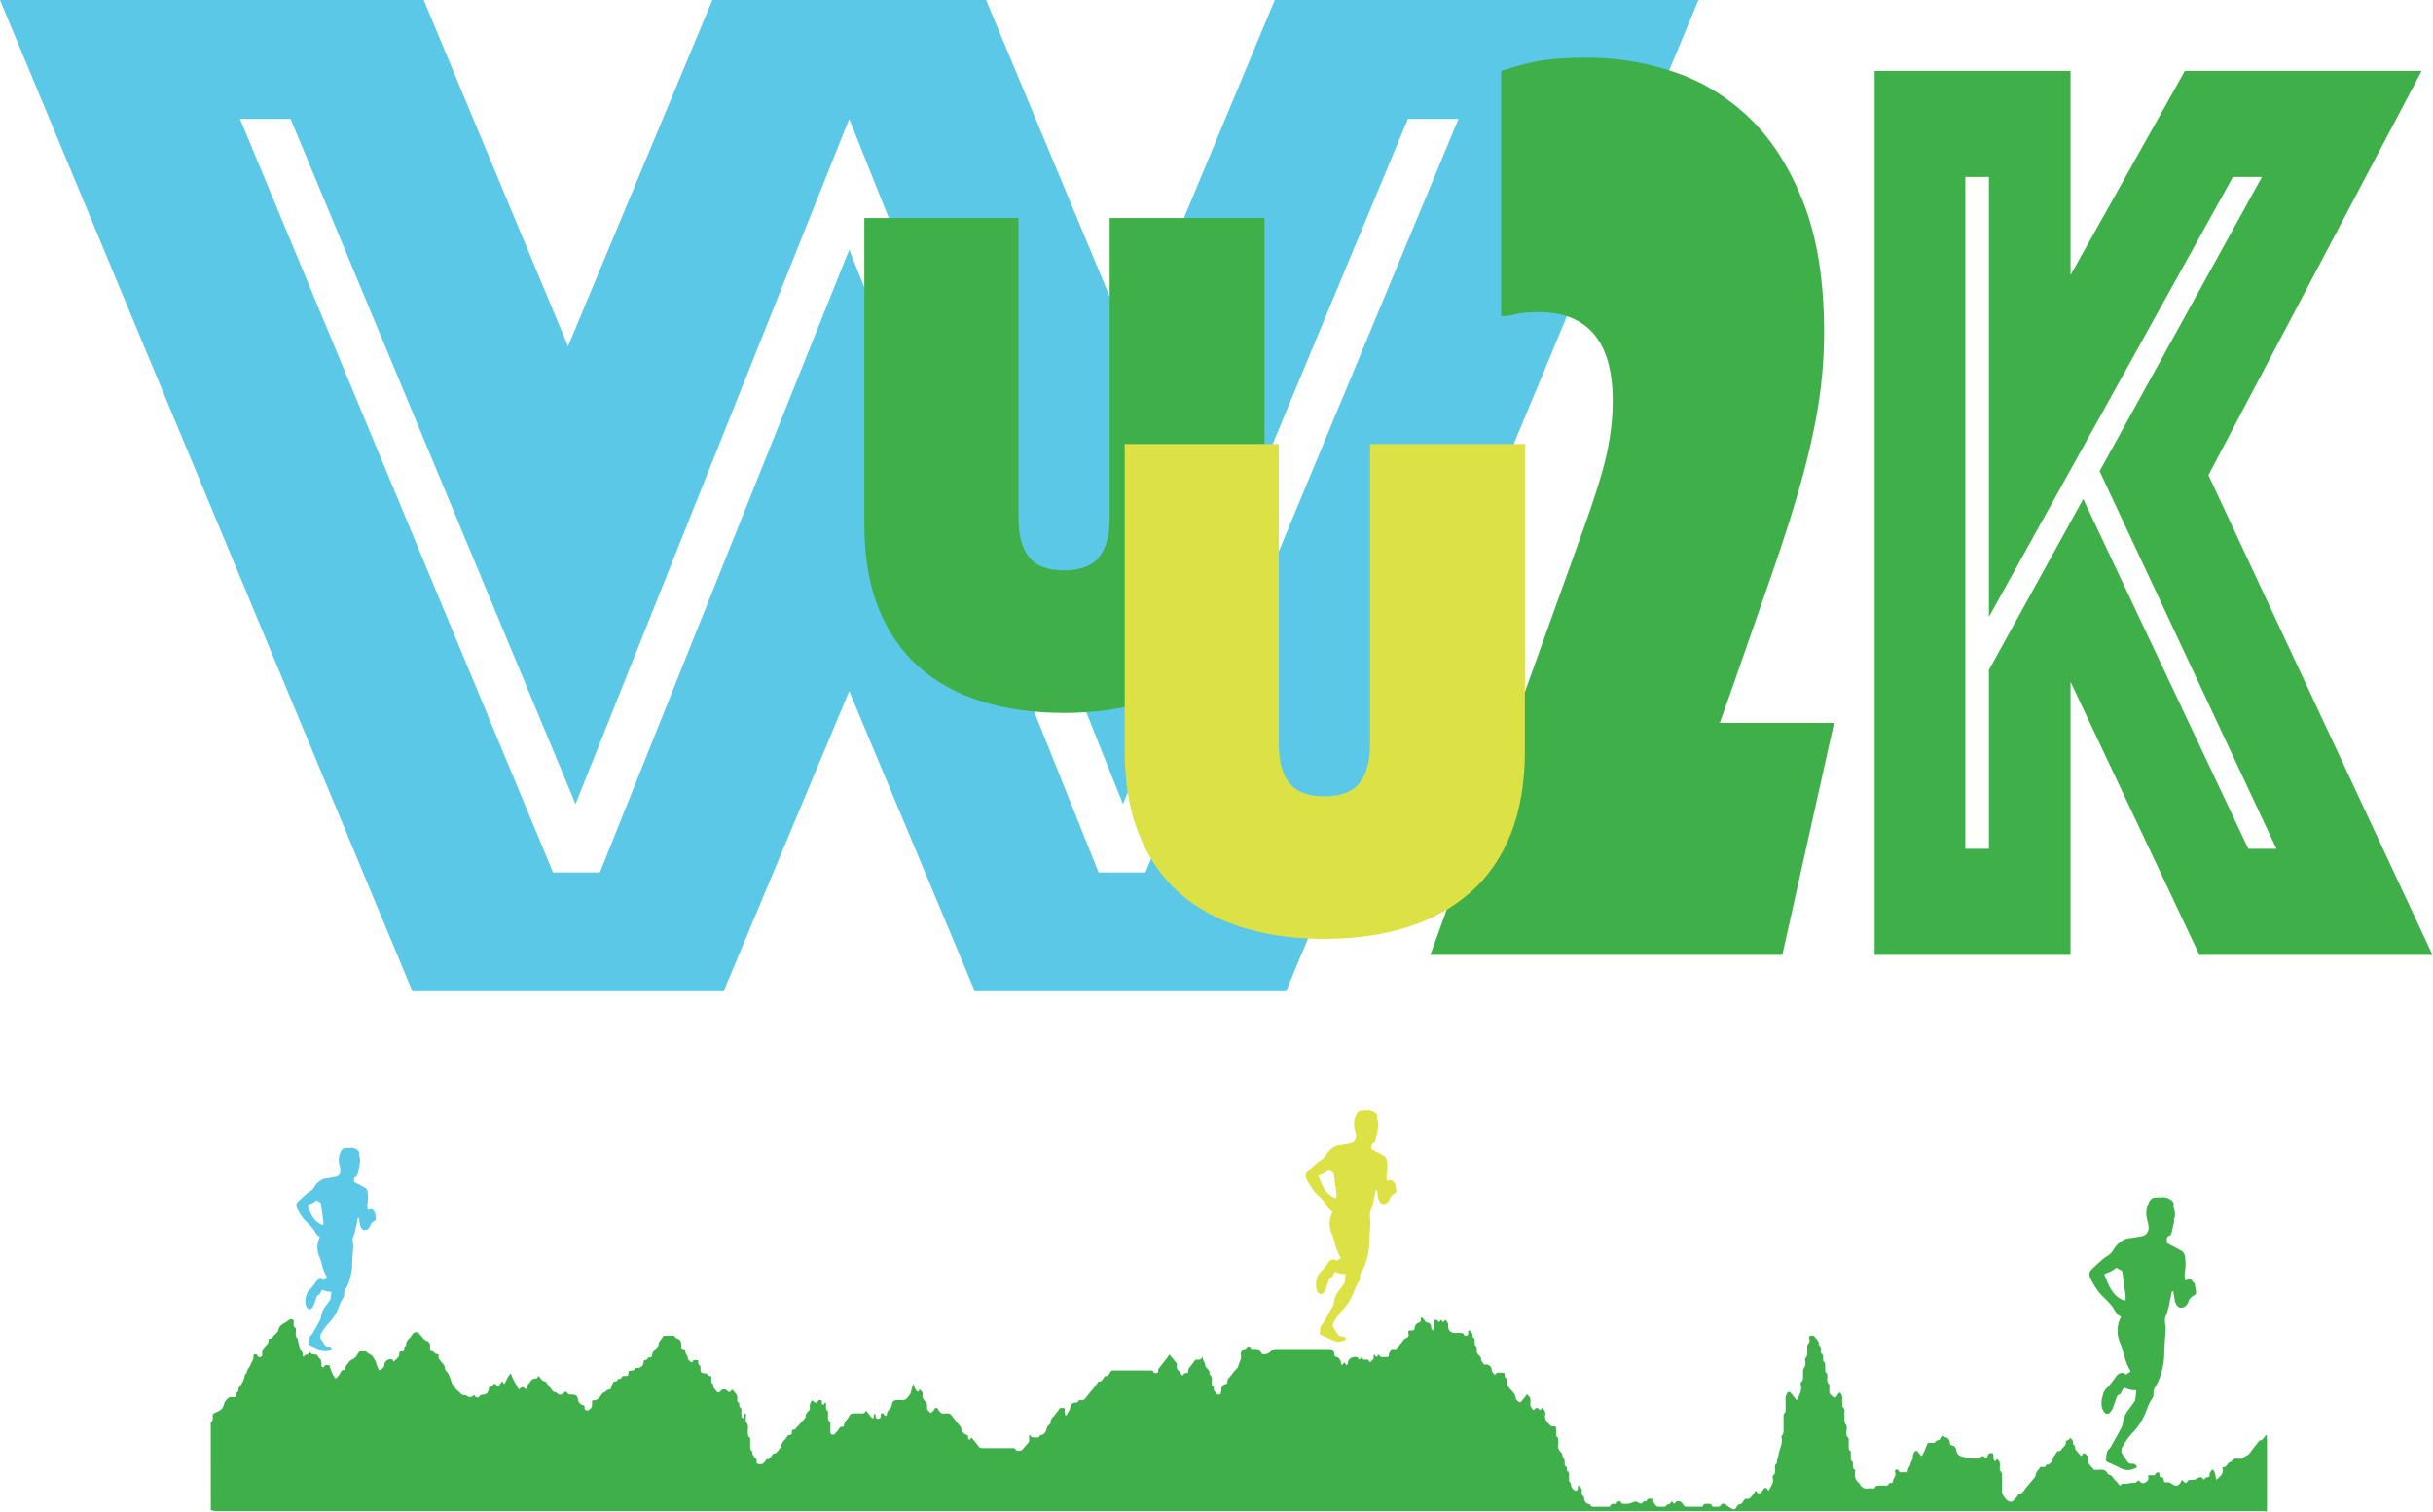
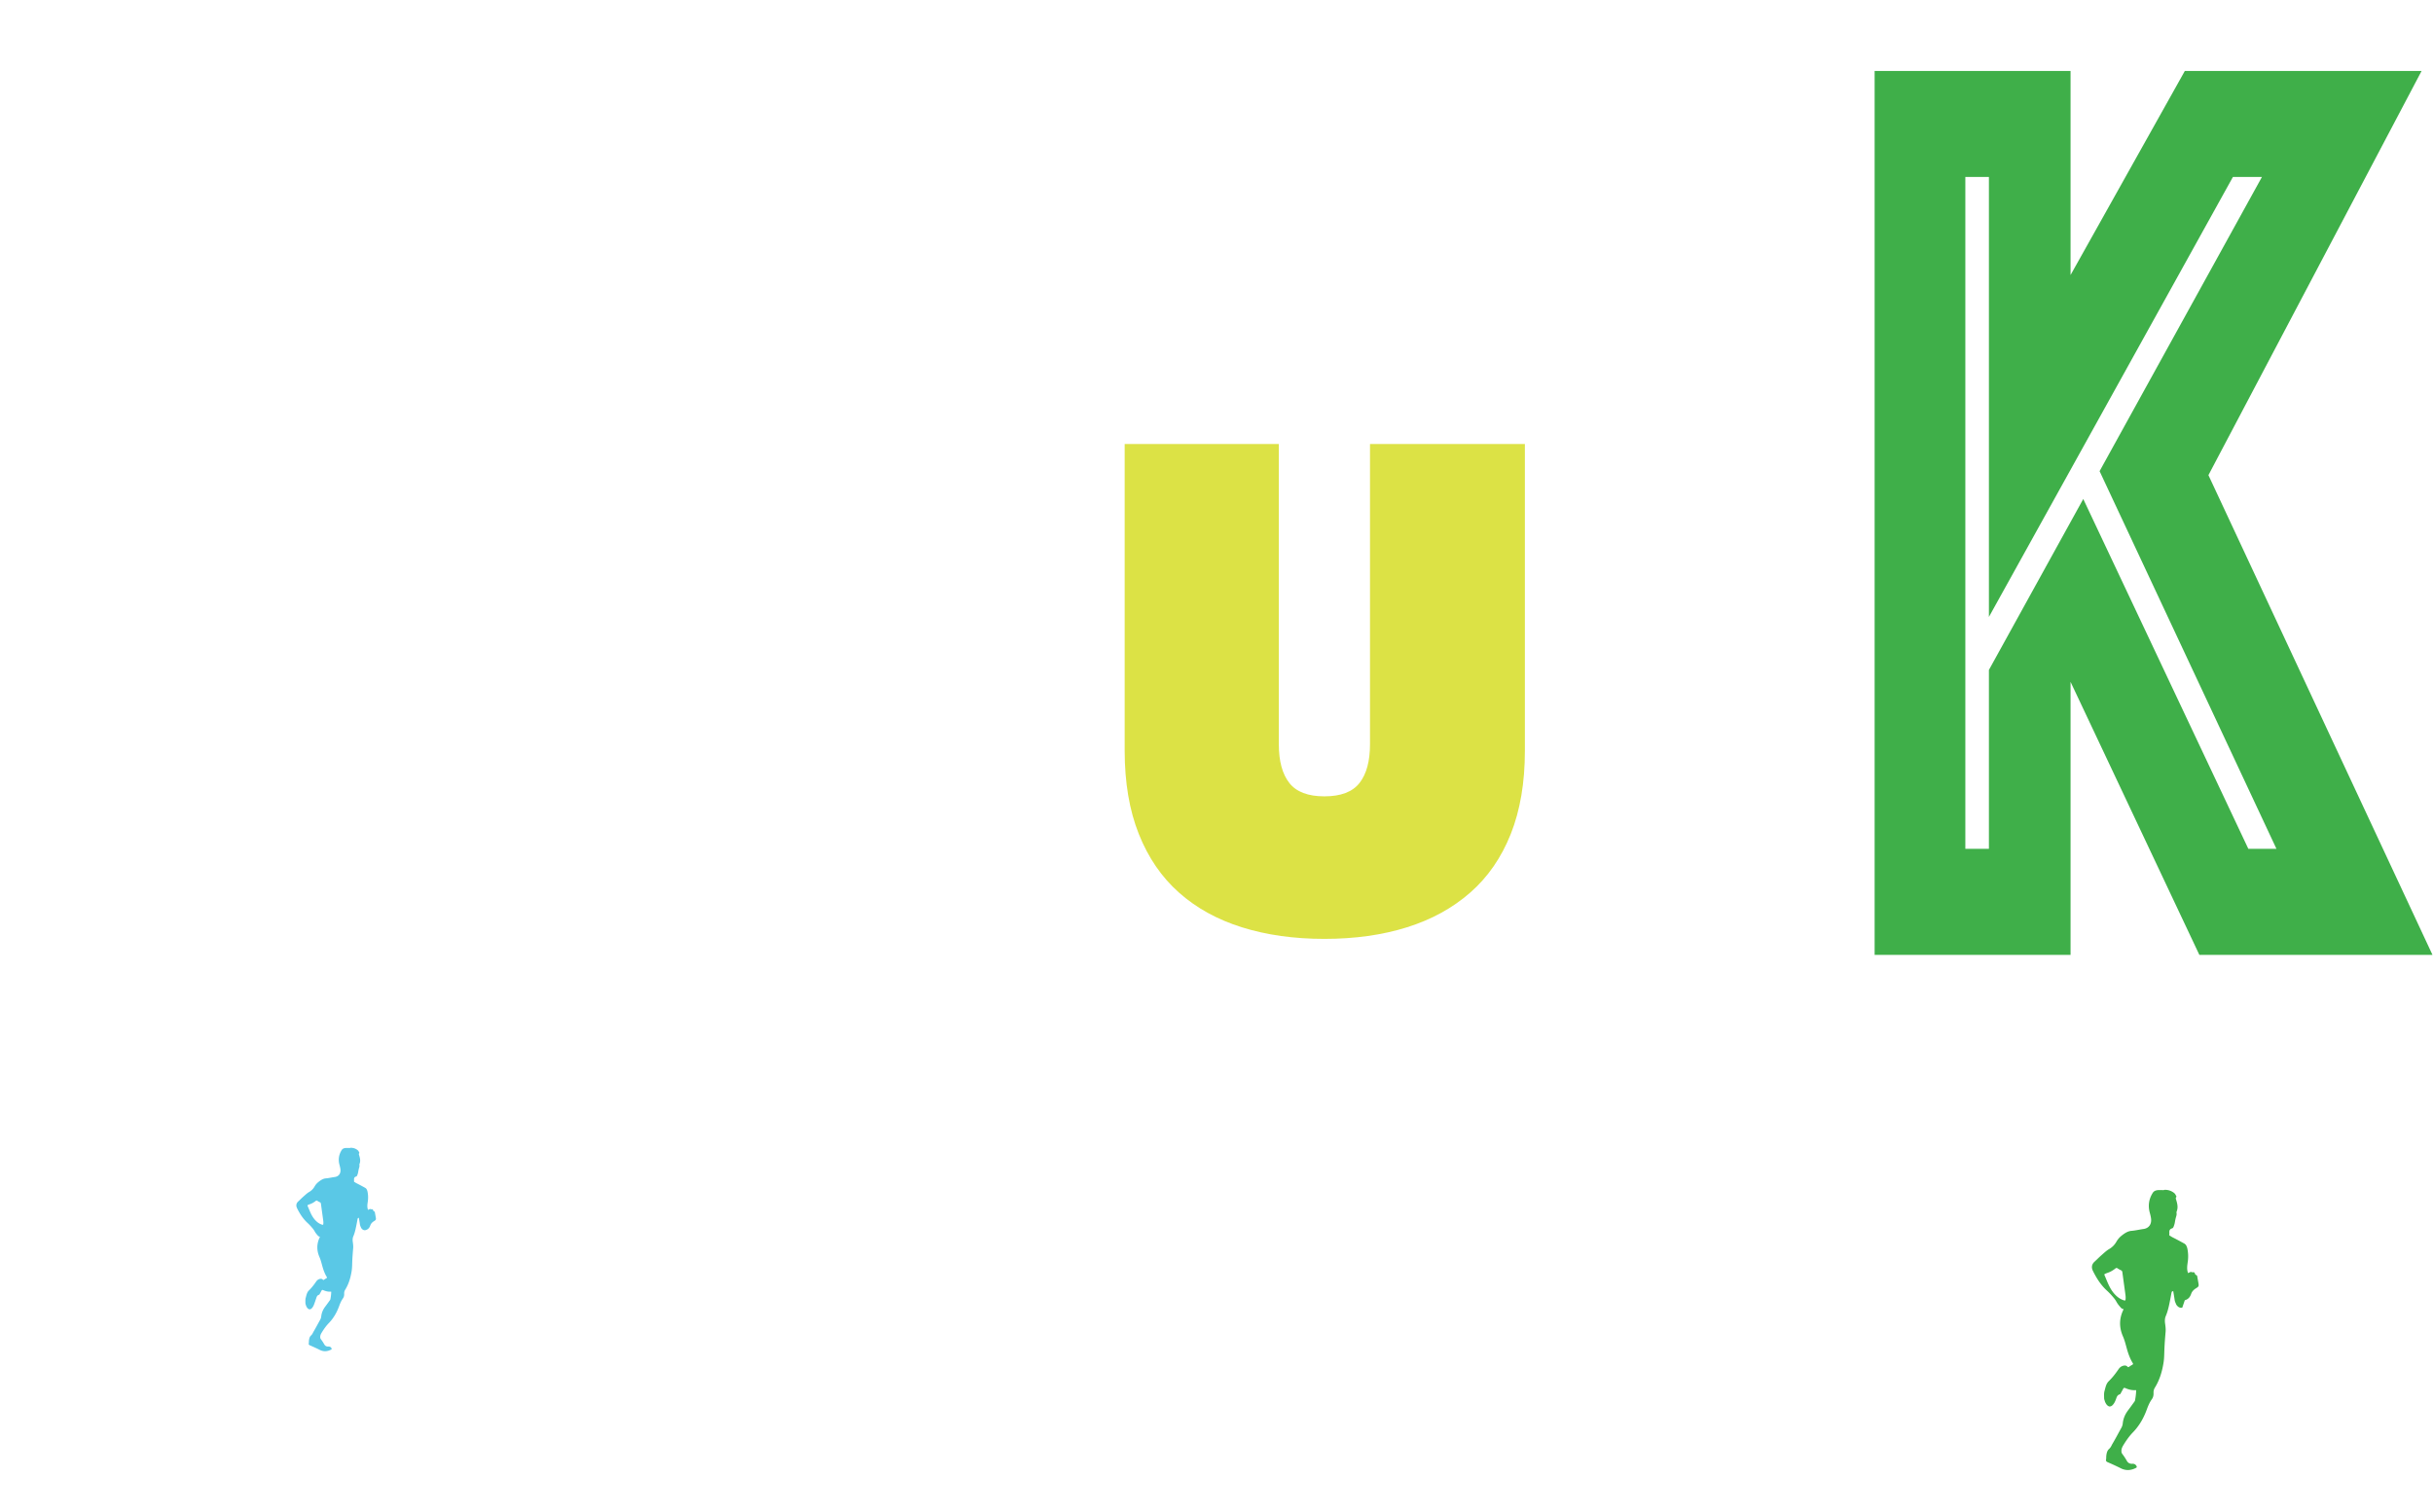
<svg xmlns="http://www.w3.org/2000/svg" data-bbox="0.001 0 2356.489 1464.533" viewBox="0 0 2357 1465" fill-rule="evenodd" clip-rule="evenodd" stroke-linejoin="round" stroke-miterlimit="2" data-type="ugc">
  <g>
-     <path d="m581.158 845.367 241.541-603.421 241.542 603.421h45.4l303.296-730.155h-49.038l-276.046 663.905-265.154-663.905-265.154 663.905-276.049-663.905h-49.034l303.291 730.155h45.404ZM.001 0h410.441l139.841 335.554L690.125 0h265.154l139.842 335.554L1234.963 0h410.441l-399.546 960.571H944.379L822.7 669.667 701.021 960.571H399.546L.001 0Z" fill="#5ac8e6" fill-rule="nonzero" />
-     <path d="M1030.83 690.821c-29.441 0-56.079-3.746-79.92-11.213-23.834-7.479-44.167-18.691-60.996-33.658-16.821-14.95-29.796-33.879-38.909-56.788-9.116-22.895-13.67-49.774-13.67-80.624V211.279h149.329v290.95c0 16.367 3.387 28.867 10.166 37.509 6.771 8.649 18.109 12.966 34 12.966 15.888 0 27.225-4.317 34.009-12.966 6.766-8.642 10.162-21.142 10.162-37.509v-290.95h150.034v297.259c0 30.85-4.559 57.729-13.671 80.624-9.117 22.909-22.204 41.838-39.259 56.788-17.066 14.967-37.512 26.179-61.345 33.658-23.838 7.467-50.48 11.213-79.93 11.213" fill="#3faf49" fill-rule="nonzero" />
-     <path d="M1533.35 514.333c12.304-34.229 20.209-59.912 23.725-77.046 3.517-17.116 5.275-33.387 5.275-48.795 0-57.342-24.029-86.038-72.058-86.038-4.692 0-9.083.229-13.179.65-4.1.433-7.909 1.079-11.421 1.921-2.942.867-6.746 1.287-11.421 1.287V68.754c8.196-2.571 15.513-4.696 21.963-6.421 6.441-1.712 12.745-2.991 18.891-3.858a278.724 278.724 0 0 1 19.334-1.925c6.725-.421 14.5-.642 23.291-.642 28.113 0 55.796 4.496 83.034 13.488 27.241 8.983 51.7 23.754 73.375 44.3 21.666 20.546 39.245 47.95 52.725 82.179 13.471 34.254 20.22 76.208 20.22 125.846 0 23.112-1.77 46.021-5.283 68.696-3.508 22.695-8.937 47.312-16.258 73.837-7.329 26.546-16.696 56.3-28.113 89.242a63658.214 63658.214 0 0 1-39.987 114.929l-11.425 32.104h110.717l-50.08 224.721h-340.95l147.625-410.917Z" fill="#3faf49" fill-rule="nonzero" />
    <path d="M1926.79 822.521V649.167l91.396-165.65 159.925 339.004h27.237L2034.002 456.55l157.279-285.071h-28.116L1926.79 597.8V171.479h-22.842v651.042h22.842ZM1816.069 68.754h189.808v197.75l110.713-197.75h229.354l-206.504 391.65 217.05 464.846h-225.838l-124.775-264.525V925.25h-189.808V68.754Z" fill="#3faf49" fill-rule="nonzero" />
-     <path d="M1145.58 1333.21c.979-1.905 2.091-2.851 3.974-2.705.859.067 1.659-.766 1.538-1.583-.346-2.358 1.308-3.733 2.462-5.271 1.292-1.708 2.642-3.367 3.78-5.179.571-.9 1.441-1.017 2.341-.921 2.171.238 4.013-.117 4.8-2.421.321.075.609.113.609.15-.017 2.834 2.325 4.892 2.525 7.646.154 2.071 2.033 3 3.016 4.508.617.951 1.567 1.58 1.071 2.93-.141.391-.054 1.137.225 1.37 2.917 2.45 1.754 5.78 1.95 8.796.071 1.08.088 2.059 1.113 2.771.416.292.925.984.837 1.375-.566 2.621 1.625 3.854 2.7 5.638.575.958 1.546 1.087 2.563.958 1.029-.121 1.558-.825 1.729-1.762.187-1.03.341-2.071.362-3.113.046-2.725 1.488-4.612 4.192-5.279.879-.221 1.637-.733 1.612-1.571-.095-3.775 3.025-5.638 4.838-8.242 1.537-2.208 3.471-4.146 5.225-6.2.113-.129.275-.241.296-.383.712-4.212 4.012-7.863 2.646-12.558-.413-1.413 2.033-4.721 3.441-4.813 1.109-.075 1.704-.554 2.279-1.458 1.034-1.6 2.73-1.713 3.688-.167.771 1.242 1.708 1.729 2.992 1.479 3.6-.696 5.829 1.009 7.641 3.905 1.321 2.112 4.592 1.25 6.613.175 2.433-1.284 4.037-4.067 7.212-4.059 17.371.025 34.754.004 52.134.004 2.233 0 4.637 2.355 4.704 4.767.046 1.796.487 2.942 2.566 3.008 1.292.042 3.63 3.104 3.738 4.713.075 1.05.108 2.087 1.067 2.804 1.275-.175 1.091-1.8 2.266-2.108 1.125.229.825 1.895 2.054 2.158 1.03-.187 1.425-1.058 1.4-1.937-.041-1.53.763-2.501 1.63-3.605 1.329-1.679 6.016-2.883 7.645-1.737.771.533.784 1.821 1.9 2.012 1.155-.287 1.009-1.654 2.25-2.321.7 3.217 3.259 2.48 5.509 2.509 1.525.029 1.221 2.066 2.846 2.362.908-.95 2.07-1.933 2.908-3.137.8-1.138-.371-2.884.846-4.042 1.291.238.962 1.983 2.25 2.108 1.208-.191.941-1.837 2.241-2.22 1.596 3.895 5.071 2.108 7.88 2.425 1.179.133 1.887-.934 1.8-1.888-.205-2.021 1.354-3.187 1.975-4.792.47-1.22 1.675-1.133 2.72-1.033 1.646.15 2.725-.333 3.871-1.729 2.029-2.454 4.1-4.854 5.921-7.467.258-.371.671-.729 1.088-.883 3.075-1.154 3.995-2.238 3.37-5.221-.512-2.454.505-2.912 2.48-2.721 2.366.225 3.695-.5 3.625-3.171-.034-1.65 2.504-4.341 4.066-4.529 1.521-.175 1.754-1.129 1.792-2.375.025-.912-.358-1.991.762-2.55.784-.083.863.646 1.271.963 1.654 1.296 2.025 3.879 4.967 4.104 1.137.092 3.125 1.908 3.037 4.083-.05 1.284.134 2.4 1.6 3.409 2.509-3.025.559-6.705 1.425-9.78 2.263-1.35 3.3.271 4.155 1.63 1.504-.059 1.366-1.559 2.337-1.917 1.246.008 1.013 1.85 2.396 1.871 1.008-.159.787-1.667 1.946-2.017 1.671 1.683 2.95 3.375 2.733 6.15-.312 3.942 2.483 6.571 6.379 6.575 1.534.004 3.071.033 4.604-.012 1.721-.05 3.317-.163 4.271 1.854.442.937 1.796 1.066 2.842.737.996-.308 1.15-1.221 1.212-2.162.067-1.05-.466-2.296.959-3.134 1.362 1.775 3.741 2.9 3.116 5.771-.062.271.075.767.275.884 2.55 1.525 1.871 4.012 1.959 6.287.016.554-.021 1.404.287 1.6 2.263 1.429 1.792 3.638 1.675 5.658-.15 2.563 2.096 3.584 3.209 5.321.375.6 1.116 1.175.979 1.821-.509 2.383 1.433 3.567 2.379 5.217.604 1.041 1.746.641 2.671.666 2.671.075 5.254 2.517 5.354 5.13.062 1.679.062 1.679 3.017 5.029 1.854-3.7 5.329-1.6 8.083-2.204 1.221-.267 1.492 1.22 1.454 2.32-.037 1.263.033 2.359 1.375 3.075 1.046.555.771 1.788.6 2.655-.554 2.883.933 4.916 2.6 6.904 1.117 1.337 2.408 2.546 3.417 3.958 1.171 1.633 2.512 3.075 2.541 5.483.017 1.305 1.742 2.721 2.942 3.809.533.479 1.838.554 2.463-.246 1.75-2.229 3.845-4.2 5.079-6.821 1.425.083 3.741 2.763 3.85 4.538.066 1.133.167 2.291-.025 3.391-.525 3.063.916 5.217 3.016 7.125 3.413-2.804 3.413-2.804 6.392.013 1.167-.238.904-1.892 2.2-2.192 1.542 2.013 3.542 3.683 2.754 6.842-.841 3.362.996 5.879 3.134 8.354 1.55 1.8 2.87 3.292 5.537 2.796 1.271-.234 1.875.683 1.867 1.954-.017 1.533.008 3.071-.038 4.604-.05 1.567-.054 3.075 1.459 4.104.683.471.575 1.275.575 2.004-.009 1.78.237 3.605-.071 5.325-.617 3.396 1.421 5.538 3.233 7.842.196.242.738.425.717.592-.334 3.079 2.816 5.104 2.421 8.221-.217 1.695-.167 3.379 1.55 4.529.7.471.762 1.391.708 2.225-.071 1.104.087 2.083 1.204 2.683.842.463.804 1.317.8 2.138-.008 1.858-.008 3.716-.008 5.575 0 .645-.125 1.408.391 1.845 1.284 1.075 1.484 2.425 1.75 4.005.296 1.762 1.725 3.266 3.18 4.3 1.554 1.1 3.004.166 3.216-1.763.113-.987-.304-2.117.913-2.971 1.358 1.775 3.371 3.054 2.875 5.846-.309 1.75-.179 3.55 1.608 4.754.379.25.542.988.6 1.521.342 3.221 1.629 5.583 5.171 6.067.225.025.562.158.621.321 1.066 2.795 3.483 2.116 5.583 2.145 3.958.05 7.925.005 11.879.025.921.009 1.884.013 2.267-.987.717-1.871 2.204-2.008 3.783-1.704 1.242.237 1.938-.175 2.613-1.171 1.387-2.046 2.796-2.025 4.154.004.458.679.987 1.025 1.775 1.046 3.158.096 6.321.112 9.225-1.4 1.85-.963 3.65-1.263 5.387.179.934.779 2.113.688 3.296 1.075 1.013-1.325 2.063-2.675 4.059-2.383.254.033.704-.213.808-.446 1.333-3.033 3.875-1.725 6.387-2.025-.283 2.621.6 4.487 2.238 6.233.921.975 1.662 1.609 2.992 1.575 1.608-.037 3.237-.062 4.845.017 1.25.067 2.213-.263 2.871-1.367.246-.408.475-1.054.984-.975 2.279.35 2.937-1.508 3.908-2.862 1.333.237 1.104 1.858 2.283 2.225 1.229-.559 1.492-2.192 3.292-2.438 3.342-.45 4.558 1.863 5.971 3.854.762 1.096 1.529 1.542 2.733 1.542 4.688-.004 9.375 0 14.063.004.745.004 1.629.013 1.875-.787.741-2.392 2.658-1.959 4.387-1.979 1.717-.021 3.554-.488 4.454 1.825.434 1.108 1.775 1 2.817.916 2.146-.183 4.571.946 6.037-2.054.717-1.479 4.426-.792 5.405.692.046.066.046.179.108.216 1.975 1.209 3.829 2.792 5.967 3.517 2.366.8 3.091-1.879 4.245-3.208.721-.825 1.113-1.546 2.351-1.613 2.308-.116 2.925-2.341 3.991-3.791.713-.975 1.275-1.721 2.408-1.45 3.021.725 4.325-1.592 5.859-3.305 1.154-1.283 1.929-2.899 2.867-4.337 1.02.025 1.149.871 1.579 1.4 1.079 1.321 2.446 1.296 3.608.346.971-.796 1.725-1.909 2.413-2.984 1.537-2.416 2.766-2.433 4.341.034.167.271.388.508.588.766.283-.05.675-.025.716-.137 1.525-3.821 4.784-7.121 3.609-11.758-.321-1.25-.221-2.205.896-3.209 1.658-1.504 1.225-3.729 1.266-5.729.046-1.792-.537-3.708 1.309-5.087.366-.275.504-1.034.516-1.575.063-2.484 1.363-4.83 1.621-6.992.671-5.683 4.325-10.867 2.85-16.863-.133-.512-.137-1.32.167-1.629 2.233-2.241 1.771-5.062 1.812-7.762.054-3.15 0-6.304 0-9.459.004-1.816-.408-3.691 1.342-5.125.675-.554.604-1.625.604-2.529.004-3.396.233-6.804-.037-10.179-.196-2.462.608-4.479 1.687-6.5.738-1.396 2.65-1.183 3.708.229 1.655 2.209 3.425 4.329 5.2 6.55.363-.212.78-.308.871-.541 1.892-4.505 4.775-8.792 3.354-14.08-.362-1.337-.358-2.412.967-3.379 1.013-.733 1.079-2.116 1.129-3.337.054-1.617.05-3.229.05-4.846.009-1.883-.025-3.563 1.288-5.367 1.183-1.629 1.216-4.104.796-6.296-.242-1.22-.18-2.233.75-3.325 1.95-2.295 1.087-5.254 1.254-7.904.121-2.029-.613-3.954 1.333-5.712 1.071-.967.996-2.804.588-4.388-.263-.987-.638-2.362.754-2.654 1.4-.287 3.071-.912 4.304.517 1.187 1.387 2.246 2.883 3.429 4.275.517.604.733 1.216.692 1.979-.029.729-.192 1.662.379 2.083 2.208 1.638 1.608 3.925 1.608 6.088 0 .654-.054 1.491.475 1.816 2.321 1.467 1.713 3.75 1.817 5.855.029.633-.042 1.558.317 1.845 2.25 1.771 1.591 4.2 1.645 6.467.05 1.913-.325 3.913 1.613 5.279.575.404.379 1.175.437 1.813.263 3.079-1.162 6.546 2.017 8.991.196.15.067.755.063 1.146a378.868 378.868 0 0 1-.105 5.329c-.075 2.846 2.288 4.109 3.946 5.659.809.754 2.417.566 3.246-.984.738-1.358 1.788-2.55 2.725-3.85 1.963 1.934 3.033 4.025 2.679 6.821-.229 1.834-.046 3.713-.016 5.571.004.558-.121 1.379.195 1.633 2.842 2.338 1.496 5.513 1.78 8.355.32 3.175-.542 6.333 1.695 9.483 1.196 1.679.317 4.85.288 7.354-.021 1.825.025 3.563 1.671 4.804.746.554.637 1.413.633 2.234-.025 2.179.013 4.362-.008 6.541-.013 1.642-.063 3.254 1.566 4.313.642.412.467 1.141.463 1.779-.004 1.783 0 3.562-.008 5.337-.017.917.062 1.85.866 2.409 1.096.758 1.229 1.783 1.159 2.979-.13 2.112-.225 4.221 1.825 5.687.579.417.42 1.155.295 1.813-.85 4.462.384 8.196 3.913 11.125.292.25.475.65.679.987 1.808 2.934 4.092 4.788 7.871 4.1 1.554-.291 3.225-.058 4.837-.045.738.004 1.65.095 1.917-.7.775-2.275 2.6-2.075 4.392-2.063 1.779.008 3.554-.021 5.333.013 1.479.033 2.921.22 3.542-1.671.266-.796 1.166-.754 1.9-.742.879.021 1.912-.242 1.991-1.05.309-3.258 3.555-5.721 2.442-9.371-.275-.912-.492-2.171.954-2.625 1.409-.441 2.046.379 2.592 1.509.371.766 1.042 1.225 1.971 1.075 1.533-.25 3.054-.196 4.583.033 1.063.162 2.313-.329 2.221-1.346-.279-3.037 2.633-4.75 2.825-7.758.092-1.463 2.171-3.196 1.967-5.109-.201-1.945.329-3.466 1.187-5.091.892-1.709 2.583-2.067 3.7-.521.983 1.375 2.346 2.429 3.033 4.071.496-.179.967-.204 1.05-.396.929-2.213 2.421-4.279 3.046-6.446.504-1.767 1.584-3.212 1.971-4.975.188-.825 1.063-.892 1.808-.904 1.371-.021 2.75-.038 4.121-.021.884.013 1.558-.283 2.034-1.062.241-.405.487-.975.866-1.109 1.313-.454 2.854-.221 3.646-1.887.608-1.267 1.596-2.354 2.771-4.029.529 3.466 4.462 2.02 5.579 4.808.396.992 1.217 1.787 1.104 3.017-.121 1.291.554 2.387 1.721 2.595 3.275.58 4.163 2.688 4.679 5.655.334 1.925 1.8 3.987 3.679 4.641 4.834 1.675 9.863 2.642 15.05 2.542 1.734-.033 3.271-.283 4.709-1.45 2.037-1.65 3.679-.925 4.616 1.383 1.704-.296 1.854-1.591 2.179-2.725.492-1.666 1.455-2.6 3.3-2.554 1.613.038 2.359.667 2.246 2.367-.121 1.912-.196 3.866 1.196 5.354 1.567.175 1.283-1.688 2.6-1.883 1.446 1.587 2.713 3.15 2.533 5.737-.179 2.529-.924 5.383 1.692 7.417.338.271.217 1.216.217 1.85.008 4.612.279 9.237-.088 13.816-.325 4.08 1.175 7.034 3.842 9.88 1.383 1.475 2.475 2.495 4.717 2.62 2.479.13 3.208-1.8 4.325-2.958.962-1.012 2.175-2.083 2.75-3.517.179-.458.395-.954.925-1.037 4.07-.608 5.287-4.346 7.545-6.908 2.542-2.892 4.925-5.917 7.43-8.834.554-.633 1.183-1.279 1.15-2.062-.142-3.442 2.87-5.163 4.175-7.804.5-1.025 1.925-.505 2.937-.534 1.229-.046 2.467.104 2.896-1.508.087-.329.579-.846.792-.804 2.37.479 3.204-1.742 4.787-2.625.542-.313.921-.863.9-1.359-.2-3.662 2.967-5.612 4.263-8.512.129-.292.67-.638.958-.588 2.5.459 3.325-1.808 4.483-3.07 1.684-1.821 4.134-3.571 2.809-6.9 2.17-.196 3.612-1.059 4.416-3.055 1.446 1.663 3.263 2.738 2.875 5.15a2.036 2.036 0 0 0 .821 1.938c.984.696 1.267 1.583 1.175 2.717-.1 1.133.479 1.958 1.217 2.779 1.546 1.708 2.996 3.508 4.408 5.175.996-.163 1.138-.829 1.429-1.409.667-1.32 2.154-1.458 2.829-.704 1.205 1.346 3.138 2.517 2.65 4.825-1.029 4.788 3.059 6.959 5.184 10.121.4.596 1.304.533 2.05.529 1.283-.008 2.612.184 3.866-.029 3.68-.625 6.288.733 8.046 3.95.142.275.404.65.654.683 3.65.463 4.567 4.088 6.942 6.021.983.804 1.913 1.796 2.55 2.884 1.038 1.758 1.929 2.425 3.271.325.175-.267.75-.509 1.054-.43 3.596.921 6.979-1.079 10.546-.675 2.1.234 3.292-1.845 5.092-2.387 2.145 2.646 3.633 3.237 5.52 2.25 3.655-1.9 4.292-3.208 3.209-6.938 1.604-.633 3.304-.345 4.946-.366 1.12-.017 2.12-.113 2.525-1.363.612-1.871 1.937-1.562 3.241-1.183.592.729.413 1.483.409 2.196-.017 1.346.587 2.221 1.937 2.304 1.708.1 2.1 1.175 2.246 2.575.183 1.754.696 2.842 2.933 2.346 1.654-.367 3.409.429 4.763 1.379 4.096 2.887 6.621 2.437 9.05-1.913.308-.55.35-1.262 1.046-1.462.529-.063.779.242 1.02.579 1.705 2.417 2.909 2.538 4.55.183.821-1.179 1.821-1.158 2.95-1.145 2.425.025 4.68-.071 6.825-1.734 2.03-1.562 4.23-1.054 5.538 1.759 1.225-1.725 2.35-2.65 4.188-2.605 1.099.03 1.562-1.179 1.529-2.166-.084-2.334 1.741-3.634 2.52-5.513 3.784 2.363 2.871 6.513 3.917 10.146 4.233-3.262 7.804-6.258 5.958-12.146 3.53.363 4.4-2.371 6.096-4.029.163-.158.209-.608.329-.621 3.021-.208 4.109-4.346 7.609-3.671 1.325.259 2.746.059 4.116.05.48 0 1.221.134 1.405-.116 1.912-2.538 5.425-2.842 7.3-5.559 2.737-3.983 5.833-7.716 8.783-11.554.092-.129.212-.337.325-.337 3.496-.084 4.267-3.434 6.317-5.238.041-.037.145-.004.608-.004.125 1.904.358 3.846.362 5.788.021 21.658.013 43.32 0 64.983 0 3.387-.012 3.358-3.37 2.879-1.034-.15-2.096-.108-3.15-.108-126.817-.004-253.63-.004-380.45-.004h-120.03c-262.579 0-525.154.008-787.733.008-230.354 0-460.712-.008-691.068.008-1.958 0-3.825-.346-5.66-.662-.767-1.129-.466-2.296-.466-3.396-.038-26.75-.05-53.508-.061-80.258-.002-.634-.26-1.417.306-1.846 2.214-1.679 1.64-4.038 1.577-6.246-.037-1.392.499-1.783 1.803-2.496 2.887-1.571 6.477-2.65 8.076-5.692.928-1.766 1.008-3.97 2.347-5.808 1.935-2.654 3.828-4.775 7.525-3.996 2.058.434 3.314-.371 3.101-2.708-.07-.779.213-1.438.86-1.896.875-.612 1.316-1.537 1.291-2.496-.038-1.666.735-2.879 1.717-4.079 2.475-3.021 3.78-6.554 4.458-10.354.192-1.075 1.664-1.25 1.744-2.204.281-3.313 3.123-5.438 3.953-8.104.803-2.575 3.229-4.775 2.53-7.867-.246-1.075.654-1.546 1.587-1.783.995-.255 1.774.008 2.133 1.037.531 1.533 1.71 1.854 3.103 1.608 1.547-.275 1.926-1.616 1.74-2.787-.704-4.408 2.602-6.792 4.821-9.633.857-1.105 1.619-1.967 1.341-3.355-.188-.933.055-1.958.913-1.9 2.479.163 3.193-1.933 4.454-3.225 1.622-1.65 3.941-3.408 4.249-5.383.509-3.25 2.509-4.767 4.773-6.142 1.928-1.175 3.846-2.27 5.638-3.687.8-.638 2.63-.429 3.943.075.655 1.112.333 2.271.311 3.371-.033 1.746-.008 3.362 1.659 4.508.848.575.587 1.542.53 2.454-.174 2.854-.762 5.813 1.737 8.125.251.234.348.734.363 1.113.073 2.458.908 4.704 1.509 6.996.745 2.837 3.575 4.866 2.969 8.075-.048.27.418.633 1 1.445.902-3.325 5.282-1.479 6.016-5.391 1.171 3.221 3.585 2.708 5.864 3 1.589.208 1.962 2.354 3.168 3.404 1.865 1.637 2.449 3.783 2.103 6.254-.173 1.25.166 2.4 1.886 2.983 1.175-3.129 3.544-2.816 5.928-2.087 1.432 4.554 2.73 8.979 5.919 12.575 2.672-1.658 3.86-4.229 5.264-6.55.632-1.042 1.228-1.633 2.377-1.642 1.12 0 2.153-.458 2.012-1.583-.32-2.592 1.728-3.829 2.843-5.588 1.143-1.808 2.833-2.712 4.781-3.704 2.063-1.054 3.459-3.641 4.803-5.775.677-1.075 1.268-1.491 2.431-1.441 1.292.054 2.585-.005 3.881 0 .401 0 1.035-.113 1.168.091 1.763 2.717 5.713 2.759 7.129 5.913.842 1.879 2.379 3.212 2.696 5.633.221 1.658 1.646 3.475 2.033 5.521.217 1.15 2.009 1.308 2.655.637 1.262-1.308 3.07-2.304 3.15-4.587.125-3.613 3.416-6.008 7.012-5.479 1.258.191 1.3 1.291 2.129 2.321 2.046-2.63 5.475-3.905 5.363-7.805-.046-1.541.633-2.27 2.175-2.154 1.858.138 2.733-.712 2.608-2.562-.079-1.121.117-2.063 1.225-2.663.308-.171.663-.65.642-.962-.3-4.413 3.621-6.329 5.5-9.446 1.016-1.683 1.912-2.95 4.375-2.871 2.821.092 3.35 2.454 4.841 3.792 1.663 1.5 2.38 3.725 5.121 4.441 1.438.38 3.379 2.305 3.309 4.725-.038 1.134-.009 2.267 0 3.396.008.663.17 1.713.7 1.646 2.812-.354 3.675 3.196 6.379 3.008.825-.058 1.341.709 1.171 1.521-.555 2.713 1.333 4.392 2.716 6.146 1.563 1.988 3.534 3.554 3.496 6.504-.021 1.5 1.604 2.517 2.413 3.8 1.745 2.771 2.808 5.746 3.741 8.825.738 2.442 2.367 4.384 3.879 6.35 1.517 1.975 3.721 3.275 5.3 5.259.742.941 2.15 1.408 3.513 1.366.85-.029 1.604.246 2.267.725 2.441 1.775 4.87 1.534 6.825-.725.862-.041.908.738 1.27 1.229 1.08 1.467 3.342 1.488 4.275-.058.509-.846.95-1.321 1.984-1.412 5.154-.434 6.562-1.875 7.171-7.3 1.6-.296 2.97-.859 3.941-2.534.679-1.179 2.209-1.233 3.138.279.333.538.525 1.205 1.554 1.421 1.35-1.316 2.696-2.833 3.654-4.621 1.554-.087 1.017 1.85 2.842 2.063 1.675-3.242 2.887-7.229 6.021-10.017 1.745 5.634 5.108 10.213 7.537 15.379 4.05-2.804 4.05-2.804 6.717-.366.754.037 1.366-.413 1.333-1.079-.117-2.896 2.15-4.292 3.513-6.334 1.441-2.166 3.004-2.791 5.308-2.708 1.45.05 1.367-1.646 2.25-2.25.779-.096.867.592 1.25.962 1.537 1.463 2.154 3.855 4.996 4.071 1.033.08 1.983 1.929 2.879 3.05 1.654 2.055 3.258 4.163 4.862 6.267.48.625 1.071.962 1.863.917.679-.042 1.221.17 1.717.691 2.487 2.638 4.891 2.596 7.216.013.954-1.063 2.45-1.2 3.1-.042 1.125 2.008 2.779 1.888 4.563 1.879 4.166-.016 5.587 1.284 6.041 5.509.175 1.575 2.917 4.625 4.459 4.696 1.575.062 1.929.875 1.829 2.195-.104 1.342.333 2.446 1.633 2.938 1.354.508 2.192-.304 3.342-1.067 2.362-1.558 2.362-3.604 2.279-5.887-.029-.792-.004-1.592-.004-2.43.462-.204.842-.529 1.179-.491 5.067.566 6.413-3.825 8.925-6.663.15-.175.217-.62.317-.62 2.516.079 3.458-2.813 5.733-3.055 1.325-.141 2.388-.745 2.383-1.945-.008-1.938 1.438-3.134 1.917-4.78.179-.616.592-1.041 1.196-1.029 1.525.029 2.662-.392 3.2-1.979.208-.621.917-.583 1.479-.575.871.017 1.7-.183 2.046-1.008.633-1.534 1.746-1.875 3.283-1.842 3.421.063 3.525-.1 3.659-3.483.008-.317.083-.63.129-.942.837-.692 1.85-.733 2.771-.758 1.445-.046 2.608-.092 3.262-1.788.504-1.3 1.996-.725 3.067-.758 2.575-.067 5.308-2.621 5.333-5.221.013-1.475.167-2.592 2.033-2.512.796.033 1.405-.455 1.709-1.167.45-1.063 1.237-1.388 2.321-1.329 1.108.062 2.095-.484 2.116-1.554.092-3.88 3.267-5.821 5.163-8.559.4-.583 1.258-.962 1.196-1.737-.288-3.725 3.229-5.467 4.35-8.454.245-.646 1.112-.546 1.754-.55 2.104-.013 4.204.012 6.304-.034 1.617-.033 3.296-.341 3.975 1.779.092.288.6.521.962.642 3.496 1.129 4.65 2.646 4.642 6.175-.004 3.817-.004 3.817 4.033 4.85-1.129 3.213 2.375 5.121 2.338 8.338-.017 1.204 1.817 2.487 2.917 3.629.525.546 1.329.35 1.65-.313 1.329-2.737 3.504-1.262 5.554-1.475-.192 2.246-.242 4.084 1.721 5.413.866.587.312 1.987.35 3.016.12 3.321.862 4.15 4.179 4.23 1.246.025 2.171.216 2.712 1.491.642 1.496 2.35.7 3.421 1.371.558 1.179.188 2.404.233 3.596.055 1.446-.175 2.95 1.459 3.8.241.129.533.567.483.787-.617 2.663 1.521 4.038 2.688 5.85 1.35 2.096 3.416 2.03 4.704-.087.796-1.308 3.987-1.792 5.112-.779 3.217 2.887 3.234 2.883 5.904-.525 1.892 3.062 5.538 4.946 4.825 9.333-.208 1.3-.025 2.579 1.209 3.467.641.454.858 1.154.791 1.929-.116 1.35.046 2.566 1.355 3.371.837.512.633 1.404.641 2.204.004 1.608-.066 3.237.067 4.846.096 1.079.142 2.304 1.425 2.933 2.254-.829.25-3.571 1.879-4.646 1.3.254 1.108 1.063 1.058 1.896-.108 1.696-.12 3.392-.15 5.088-.008.479-.12 1.179.142 1.408 3.15 2.762 1.558 6.396 1.792 9.667.15 2.029-.138 4.07 1.925 5.395.629.4.408 1.175.412 1.805.009 2.02-.012 4.041-.004 6.062.004 1.838-.312 3.771 1.604 5.021.221.15.409.579.375.85-.275 2.046.813 3.379 2.021 4.892 1.104 1.37 2.867 2.608 2.188 5.02-.267.942.804 1.671 2.037 1.938 3.321.712 5.217-1.104 6.792-3.546.35-.542.504-1.358 1.25-1.287 2.912.266 3.55-2.359 4.996-3.905.416-.437.57-1.258 1.27-1.3 4.017-.25 4.638-4.47 7.355-6.22-.175-4.959 4.408-7.271 6.208-11.134.325-.7.95-.829 1.629-.804 2.054.092 2.738-1.079 2.613-2.9-.113-1.583.358-2.504 2.133-2.379 1.337.092 1.517-1.221 2.242-1.9 2.77-2.608 5.075-5.638 7.708-8.358.654-.671 1.2-1.45 1.212-2.3.038-2.488 1.48-4.15 3.138-5.655 1.067-.966 1.162-2.187.967-3.333-.488-2.792.887-4.833 2.25-6.9.875.117.895.804 1.216 1.229 1.121 1.484 3.334 1.596 4.192 0 .933-1.733 2.137-1.629 3.542-1.233 1.045 1.35-.48 3.492 1.533 4.346 1.262-.029 1.154-1.534 2.167-1.867 1.187.413.737 1.429.725 2.217-.038 2.096-.334 4.196 1.595 5.804.738.612.309 1.683.359 2.554.171 2.808-.838 5.879 1.983 8.079.579.459.296 1.384.304 2.1.013 2.588.013 5.171.021 7.763.004 1.075.438 1.937 1.5 2.229 1.025.275 2.192.404 2.867-.646.879-1.362 2.25-2.229 3.179-3.587.979-1.421 1.683-3.584 4.271-3.225.766.1 1.408-.921 1.466-1.725.263-3.675 3.592-5.513 4.925-8.442 1.509-3.3 4.08-2.746 6.646-2.784 1.134-.02 2.263.013 3.392-.008 2.417-.054 5.179.825 6.229-2.85 2.267 2.784 4.221 5.171 6.229 7.634 2.638-.542.3-3.705 2.6-4.742.95 1.871-.329 5.742 3.629 5.067 2.609-.442 1.496-3.013 2.046-4.55 2.538-1.95 2.984 1.045 4.217 1.774.896-.129 1.479-.616 1.5-1.245.083-2.863 2.087-4.529 3.796-6.388.712-.771.841-1.725.996-2.671.65-3.925 1.908-5.025 5.825-5.033 1.212-.004 2.475-.225 3.629.033 3.046.679 4.866-1.145 6.416-3.137 1.292-1.671 2.588-3.213 3-5.725a24.765 24.765 0 0 1 2.142-6.688c.888 2.884 1.675 5.642 4.092 7.484 1.233-.138 1.008-1.817 2.329-2.092 1.283 1.492 3.046 2.829 2.433 5.258-.796 3.163 1.588 4.884 3.184 6.867.841 1.05 1.166 1.979 1.141 3.254-.083 4.104-.046 4.104 3.613 7.492 1.079-1.308 2.704-2.104 3.371-3.808.345-.88 1.008-1.184 1.904-1.209.95-.025 1.362.479 1.804 1.275 1.396 2.496 3.042 4.729 6.471 4.013.387-.084.812.05 1.204-.021 2.537-.433 4.342.408 5.9 2.554 2.692 3.704 5.692 7.171 8.525 10.763.262.341.3.895.346 1.358.321 2.737 2.496 5.371 5.204 6.092.837.225 1.271.62 1.354 1.445.113 1.15-.387 2.65 1.154 3.125 1.359.417 1.163-1.587 2.313-1.82 2.3 2.816 4.737 5.558 6.871 8.516.904 1.259 1.825 1.575 3.212 1.571 9.696-.029 19.396 0 29.096-.029 1.508-.008 2.737.025 3.662 1.637.838 1.471 5.15 1.23 6.267-.091 1.95-2.304 3.904-4.609 5.917-6.854 1.016-1.13.621-2.434.696-3.688.079-1.154-.459-2.358.525-4.162 1.345 3.433 3.979 2.825 6.412 2.916 1.454.054 2.738-.054 3.379-1.666.121-.309.579-.617.921-.675 3.604-.617 5.067-3 5.717-6.35.291-1.534 1.516-2.767 2.604-3.913.496-.529 1.25-.925 1.208-1.704-.212-3.963 3.142-5.871 4.942-8.667.85-1.325 2.325-2.337 2.875-3.75 1.058-2.667 3.158-1.783 4.929-1.787 1.246 0 .992 1.229.988 2.091 0 1.834-.063 3.68 1.162 5.155.371-.034.654-.021.667-.063.616-2.692 3.116-4.537 3.375-7.354.283-3.025 2.291-5.1 5.283-5.096 1.225 0 2.242-.146 2.717-1.475.325-.917 1.137-1.242 1.962-1.025 2.925.758 4.542-1.146 5.934-3.058 3.52-4.842 7.808-9.088 11.016-14.175.196-.309.613-.684.921-.679 2.967.033 3.842-2.442 5.2-4.309.296-.396.5-.971.996-.946 3.054.142 3.892-2.404 5.196-4.3.596-.866 1.25-1.141 2.2-1.141 12.283.004 24.566 0 36.858-.017 1.058 0 1.938.271 2.371 1.3.637 1.513 1.946 1.308 3.104 1.129 1.225-.183 1.779-1.187 1.596-2.333-.275-1.767 1.062-2.629 1.9-3.725 2.954-3.854 6.1-7.554 8.946-11.9 2.404 2.925 4.641 5.6 6.816 8.312.546.675.317 1.575.263 2.359-.133 2.016.171 3.716 1.842 5.208 1.383 1.246 2.345 2.967 3.77 4.838" fill="#3faf49" />
    <path d="M313.28 1184.53c0-.675-.143-1.854-.306-3.037-.694-5.042-1.399-10.079-2.073-15.125-.098-.721-.414-1.167-1.098-1.459a13.497 13.497 0 0 1-2.299-1.287c-.632-.442-1.088-.375-1.669.083-1.75 1.396-3.675 2.496-5.821 3.192-.534.171-1.043.433-1.57.637-.511.2-.647.5-.418 1.03 2.04 4.633 3.584 9.491 7.081 13.408 1.775 1.987 3.698 3.55 6.17 4.462 1.918.701 1.963.655 2.003-1.904m40.901 7.434c-1.98.408-3.249-.629-4.301-2.113-.422-1.096-1.023-2.121-1.191-3.325-.271-1.929-.597-3.841-.928-5.762-.04-.234.09-.659-.341-.659a.947.947 0 0 0-.79.459c-.138.233-.198.525-.253.795-.228 1.171-.423 2.355-.659 3.521-.897 4.463-1.659 8.955-3.457 13.184-.759 1.783-.742 3.679-.466 5.571.281 1.933.514 3.87.346 5.82-.401 4.671-.775 9.338-.92 14.021-.083 2.704-.116 5.417-.539 8.096-1.01 6.442-2.82 12.617-6.29 18.208-.742 1.2-1.025 2.48-.96 3.863.07 1.612-.251 3.162-1.196 4.475-1.674 2.325-2.752 4.929-3.725 7.583-2.239 6.125-5.404 11.675-9.974 16.379-2.572 2.655-4.683 5.663-6.631 8.8-.865 1.392-1.657 2.763-1.672 4.488-.01.829.06 1.542.564 2.212 1.211 1.609 2.341 3.284 3.319 5.034.958 1.721 2.381 2.3 4.229 2.154 1.286 0 2.219.567 2.813 1.708.281.55.215.946-.354 1.25-3.592 1.909-7.307 2.171-10.94.35-3.166-1.587-6.382-3.05-9.626-4.458-.634-.279-1.06-.629-1.203-1.304.293-1.229.14-2.492.321-3.734.255-1.708.654-3.375 1.988-4.541.764-.675 1.248-1.459 1.702-2.317.203-.383.371-.792.594-1.158 2.296-3.842 4.344-7.821 6.528-11.721.554-.992.91-2.05 1.028-3.2.355-3.529 1.714-6.663 3.843-9.483 1.526-2.025 3-4.084 4.489-6.138.201-.275.434-.575.502-.896a47.03 47.03 0 0 0 .857-7c.017-.383-.108-.587-.541-.55-2.577.217-4.984-.462-7.308-1.487-.734-.321-1.186-.134-1.542.533a179.643 179.643 0 0 1-1.714 3.129c-.198.35-.366.775-.798.888-1.428.383-2.018 1.487-2.444 2.754a413.591 413.591 0 0 1-1.827 5.337c-.537 1.546-1.126 3.071-2.156 4.375-.77.984-1.632 1.738-2.983 1.605-1.592-.555-2.321-1.896-2.996-3.284-.245-.921-.677-1.833-.689-2.754-.02-1.733-.18-3.475.311-5.204.701-2.475 1.075-5.096 3.026-6.996 2.684-2.625 4.968-5.562 7.069-8.662.852-1.259 1.983-2.155 3.512-2.534 1.165-.287 2.196-.162 3.018.75.331.367.579.342.948.104.812-.537 1.621-1.087 2.476-1.55.605-.329.685-.625.319-1.22-1.948-3.155-3.189-6.609-4.194-10.155-.87-3.07-1.585-6.17-2.885-9.137-2.758-6.3-2.808-12.671.19-18.963.251-.525.316-.82-.419-.937-.561-.088-1.005-.508-1.384-.938-1.102-1.25-2.183-2.52-2.985-3.995a17.617 17.617 0 0 0-1.958-2.884c-1.554-1.862-3.181-3.662-4.966-5.296-4.42-4.041-7.551-8.97-10.168-14.287-1.12-2.279-1.023-4.646 1.148-6.617 1.687-1.533 3.257-3.191 4.979-4.687 1.805-1.563 3.527-3.263 5.6-4.475 2.229-1.309 3.938-3.038 5.225-5.288a15.045 15.045 0 0 1 3.647-4.296c2.151-1.725 4.45-3.333 7.26-3.566 2.92-.238 5.745-.954 8.636-1.338 3.913-.521 5.966-3.496 5.512-7.408-.17-1.471-.534-2.9-.92-4.329-1.376-5.063-.707-9.817 2.073-14.284.627-1.008 1.48-1.587 2.6-1.87 1.334-.342 2.685-.238 4.036-.225.621.004 1.259.141 1.852-.159 2.392-.133 4.555.521 6.521 1.875.441.3.814.671 1.178 1.05.258.467.504.934.775 1.392.195.325.293.625.03.954-.462.567-.274 1.108-.075 1.75.862 2.771 1.589 5.558.476 8.454-.131.338-.248.704-.166 1.104.181.884.025 1.763-.235 2.6-.444 1.413-.732 2.855-.963 4.313-.163 1.058-.512 2.071-.895 3.071-.216.558-.534 1.083-1.083 1.233-1.802.496-2.166 1.763-1.998 3.396.03.279-.012.562-.05.846-.088.654.143 1.1.8 1.287 1.165.825 2.472 1.4 3.73 2.059a315.327 315.327 0 0 1 6.279 3.383c.429.237.775.625 1.16.942.496.841.884 1.725 1.084 2.683.666 3.167.754 6.358.304 9.554-.388 2.737-.846 5.458.221 8.188.741-.305 1.454-.892 2.379-.825.304.07.554.345.892.249 1.029-.287 1.512.213 1.754 1.15.2.784 1.2.771 1.525 1.45.312 1.725.629 3.451.929 5.171.383 2.163.246 2.563-1.629 3.705-1.667 1.008-3.004 2.295-3.638 4.158-.775 2.304-2.175 3.908-4.572 4.546" fill="#5ac8e6" />
-     <path d="M2059.25 1257.1c0-.896-.192-2.487-.412-4.075-.93-6.754-1.871-13.512-2.775-20.279-.134-.975-.559-1.563-1.475-1.958a17.93 17.93 0 0 1-3.084-1.725c-.846-.592-1.454-.509-2.237.112-2.35 1.871-4.929 3.35-7.809 4.283-.716.234-1.4.58-2.104.855-.687.266-.875.67-.558 1.379 2.729 6.216 4.808 12.729 9.496 17.983 2.379 2.663 4.958 4.758 8.271 5.988 2.57.941 2.637.875 2.687-2.563m54.858 9.975c-2.658.546-4.358-.846-5.775-2.829-.566-1.475-1.37-2.854-1.591-4.462a257.513 257.513 0 0 0-1.242-7.734c-.058-.308.117-.883-.467-.883a1.268 1.268 0 0 0-1.05.617c-.187.312-.27.704-.341 1.07-.313 1.571-.571 3.15-.888 4.717-1.2 5.983-2.225 12.013-4.633 17.683-1.017 2.396-.996 4.934-.625 7.471.375 2.592.687 5.196.462 7.809-.541 6.262-1.037 12.524-1.233 18.808-.108 3.621-.162 7.262-.725 10.854-1.358 8.638-3.779 16.917-8.429 24.421-1 1.608-1.383 3.316-1.296 5.183.092 2.159-.333 4.238-1.604 6-2.25 3.113-3.692 6.609-4.992 10.171-3.004 8.213-7.25 15.65-13.379 21.963-3.45 3.558-6.279 7.595-8.892 11.8-1.158 1.87-2.22 3.712-2.241 6.025-.017 1.104.083 2.066.758 2.962 1.625 2.158 3.133 4.404 4.45 6.758 1.283 2.3 3.196 3.075 5.671 2.888 1.721 0 2.975.762 3.775 2.287.371.734.283 1.267-.479 1.671-4.817 2.567-9.8 2.913-14.671.471-4.246-2.125-8.558-4.087-12.913-5.979-.841-.371-1.416-.842-1.608-1.75.392-1.646.192-3.338.425-5.004.346-2.292.875-4.521 2.667-6.096 1.029-.9 1.675-1.954 2.283-3.1.271-.517.5-1.063.8-1.559 3.079-5.15 5.821-10.483 8.754-15.716.742-1.334 1.221-2.75 1.375-4.292.479-4.737 2.3-8.929 5.154-12.717 2.05-2.716 4.025-5.479 6.021-8.233.271-.371.584-.767.671-1.196.629-3.1.996-6.233 1.146-9.391.037-.517-.129-.788-.717-.738-3.458.283-6.683-.625-9.804-1.996-.983-.433-1.592-.183-2.062.713a217.797 217.797 0 0 1-2.3 4.196c-.271.47-.492 1.037-1.075 1.196-1.913.512-2.705 1.991-3.271 3.691a507.428 507.428 0 0 1-2.459 7.163c-.712 2.075-1.504 4.108-2.887 5.866-1.033 1.309-2.183 2.321-4 2.146-2.138-.741-3.117-2.537-4.017-4.4-.333-1.233-.912-2.458-.925-3.691-.029-2.325-.241-4.671.417-6.988.937-3.317 1.437-6.825 4.058-9.379 3.6-3.521 6.667-7.463 9.479-11.617 1.146-1.687 2.663-2.891 4.713-3.4 1.562-.387 2.946-.212 4.046 1.004.454.5.779.467 1.275.142 1.079-.717 2.175-1.454 3.321-2.079.804-.442.916-.833.425-1.633-2.609-4.23-4.28-8.863-5.621-13.621-1.167-4.121-2.125-8.275-3.875-12.259-3.696-8.445-3.767-16.995.254-25.429.337-.7.433-1.1-.563-1.254-.741-.121-1.345-.675-1.854-1.258-1.479-1.675-2.925-3.384-4.004-5.359a22.705 22.705 0 0 0-2.625-3.866c-2.079-2.5-4.267-4.917-6.658-7.104-5.934-5.421-10.125-12.034-13.638-19.159-1.5-3.058-1.375-6.229 1.538-8.875 2.266-2.054 4.375-4.283 6.683-6.287 2.417-2.1 4.725-4.371 7.508-6.004 2.988-1.755 5.288-4.075 7.005-7.084 1.262-2.204 2.904-4.175 4.891-5.771 2.884-2.308 5.963-4.47 9.734-4.783 3.916-.312 7.712-1.275 11.583-1.792 5.25-.7 8.004-4.683 7.4-9.933-.233-1.979-.721-3.892-1.238-5.804-1.845-6.792-.95-13.171 2.784-19.158.837-1.351 1.979-2.134 3.483-2.509 1.788-.454 3.6-.316 5.413-.304.833.004 1.691.192 2.483-.212 3.204-.18 6.104.704 8.742 2.516.595.409 1.1.9 1.583 1.413.35.62.675 1.254 1.037 1.862.271.434.396.838.046 1.284-.621.754-.371 1.483-.104 2.345 1.15 3.713 2.129 7.459.638 11.334-.18.458-.33.95-.221 1.479.237 1.196.029 2.366-.313 3.491-.6 1.896-.987 3.825-1.296 5.788-.225 1.412-.683 2.767-1.195 4.112-.292.746-.717 1.45-1.455 1.655-2.425.666-2.912 2.37-2.675 4.554.034.371-.02.758-.07 1.133-.117.879.187 1.479 1.07 1.729 1.563 1.109 3.321 1.879 5.005 2.763a408.578 408.578 0 0 1 8.42 4.537c.58.317 1.034.838 1.555 1.263.662 1.129 1.187 2.308 1.454 3.596.896 4.25 1.008 8.529.408 12.812-.521 3.671-1.137 7.317.296 10.975.996-.4 1.958-1.196 3.192-1.096.404.096.741.459 1.195.334 1.384-.388 2.03.279 2.346 1.541.271 1.054 1.621 1.034 2.042 1.942.425 2.313.85 4.625 1.25 6.938.521 2.899.337 3.433-2.179 4.966-2.242 1.359-4.034 3.083-4.879 5.579-1.046 3.088-2.917 5.246-6.13 6.096" fill="#3faf49" />
-     <path d="M1294.75 1158.18c0-.767-.158-2.112-.345-3.458-.796-5.738-1.592-11.471-2.363-17.213-.112-.825-.471-1.329-1.246-1.666a15.285 15.285 0 0 1-2.625-1.459c-.716-.504-1.229-.433-1.891.092-1.996 1.592-4.188 2.846-6.63 3.637-.608.196-1.191.488-1.783.721-.583.229-.742.571-.479 1.175 2.321 5.275 4.079 10.804 8.062 15.263 2.025 2.258 4.209 4.041 7.021 5.075 2.184.804 2.238.75 2.279-2.167m46.563 8.463c-2.258.47-3.704-.717-4.9-2.4-.479-1.255-1.167-2.421-1.358-3.788a195.55 195.55 0 0 0-1.059-6.562c-.037-.263.104-.75-.383-.75-.363 0-.713.208-.9.525-.154.266-.225.595-.288.904-.258 1.333-.487 2.679-.75 4.008-1.025 5.079-1.891 10.192-3.933 15.008-.871 2.03-.85 4.18-.537 6.334.325 2.204.591 4.412.395 6.629-.458 5.317-.883 10.629-1.045 15.962-.096 3.071-.13 6.167-.613 9.213-1.15 7.329-3.208 14.362-7.162 20.725-.842 1.367-1.159 2.817-1.088 4.396.075 1.833-.287 3.596-1.367 5.091-1.904 2.65-3.125 5.613-4.233 8.634-2.55 6.975-6.158 13.283-11.358 18.646-2.929 3.016-5.325 6.441-7.546 10.012-.988 1.588-1.888 3.146-1.904 5.113-.009.937.066 1.754.641 2.516 1.384 1.829 2.671 3.734 3.78 5.734 1.087 1.95 2.708 2.608 4.812 2.454 1.463 0 2.525.642 3.2 1.937.325.621.254 1.075-.404 1.421-4.092 2.175-8.313 2.471-12.446.4-3.608-1.808-7.271-3.471-10.958-5.079-.721-.317-1.209-.712-1.363-1.483.325-1.396.15-2.834.359-4.246.287-1.946.741-3.838 2.258-5.171.879-.763 1.425-1.662 1.942-2.633.229-.438.42-.904.679-1.325 2.612-4.371 4.941-8.896 7.429-13.338.629-1.129 1.037-2.333 1.171-3.641.4-4.017 1.95-7.584 4.371-10.796 1.737-2.3 3.416-4.646 5.104-6.984.241-.312.504-.654.575-1.016.529-2.634.846-5.292.979-7.975.021-.434-.125-.663-.621-.621-2.929.242-5.667-.533-8.312-1.696-.838-.362-1.355-.154-1.759.608a188.804 188.804 0 0 1-1.946 3.559c-.229.4-.42.883-.908 1.016-1.625.438-2.3 1.692-2.787 3.138a457.383 457.383 0 0 1-2.084 6.071c-.604 1.762-1.275 3.487-2.446 4.979-.879 1.112-1.858 1.975-3.4 1.825-1.808-.633-2.637-2.154-3.408-3.738-.279-1.045-.771-2.087-.783-3.133-.025-1.975-.209-3.962.354-5.929.8-2.817 1.225-5.796 3.441-7.958 3.059-2.992 5.655-6.334 8.055-9.863.962-1.429 2.25-2.454 3.987-2.883 1.333-.329 2.5-.184 3.438.85.379.421.662.396 1.079.121.925-.609 1.846-1.234 2.816-1.763.692-.375.784-.704.367-1.387-2.221-3.592-3.633-7.521-4.779-11.555-.983-3.5-1.796-7.025-3.279-10.404-3.142-7.171-3.196-14.425.216-21.583.284-.596.355-.938-.479-1.067-.633-.1-1.141-.575-1.575-1.062-1.254-1.429-2.487-2.875-3.4-4.554a19.594 19.594 0 0 0-2.225-3.28c-1.766-2.12-3.621-4.175-5.654-6.029-5.029-4.604-8.596-10.216-11.566-16.262-1.28-2.592-1.171-5.284 1.299-7.529 1.925-1.746 3.709-3.638 5.671-5.338 2.05-1.783 4.013-3.712 6.371-5.1 2.542-1.483 4.488-3.458 5.95-6.012a17.072 17.072 0 0 1 4.15-4.896c2.442-1.959 5.063-3.792 8.263-4.054 3.325-.271 6.541-1.084 9.825-1.521 4.462-.6 6.795-3.979 6.279-8.434-.196-1.679-.609-3.304-1.046-4.929-1.567-5.762-.804-11.175 2.358-16.258.717-1.146 1.688-1.804 2.963-2.129 1.516-.388 3.05-.271 4.591-.259.705.005 1.426.167 2.109-.179 2.725-.15 5.183.596 7.421 2.134.504.345.925.766 1.341 1.2.296.529.575 1.062.884 1.583.221.367.333.712.033 1.083-.521.642-.312 1.263-.087 1.992.983 3.15 1.808 6.329.545 9.621-.15.387-.283.804-.187 1.258.2 1.013.025 2.004-.271 2.963-.508 1.608-.833 3.245-1.096 4.912-.192 1.2-.583 2.35-1.016 3.488-.246.633-.609 1.233-1.234 1.408-2.054.562-2.471 2.008-2.275 3.867.034.312-.016.641-.054.962-.104.742.163 1.25.904 1.463 1.329.941 2.821 1.595 4.25 2.345a396.873 396.873 0 0 1 7.142 3.846c.492.271.883.717 1.321 1.075.566.959 1.012 1.959 1.237 3.054.754 3.604.859 7.242.346 10.88-.438 3.108-.958 6.204.254 9.312.842-.346 1.654-1.017 2.709-.933.337.083.629.391 1.012.283 1.175-.325 1.721.238 1.992 1.308.229.896 1.371.875 1.741 1.65.355 1.963.713 3.925 1.059 5.884.429 2.462.279 2.912-1.854 4.216-1.9 1.155-3.425 2.617-4.142 4.734-.888 2.621-2.475 4.45-5.2 5.175" fill="#dce245" />
+     <path d="M2059.25 1257.1c0-.896-.192-2.487-.412-4.075-.93-6.754-1.871-13.512-2.775-20.279-.134-.975-.559-1.563-1.475-1.958a17.93 17.93 0 0 1-3.084-1.725c-.846-.592-1.454-.509-2.237.112-2.35 1.871-4.929 3.35-7.809 4.283-.716.234-1.4.58-2.104.855-.687.266-.875.67-.558 1.379 2.729 6.216 4.808 12.729 9.496 17.983 2.379 2.663 4.958 4.758 8.271 5.988 2.57.941 2.637.875 2.687-2.563m54.858 9.975c-2.658.546-4.358-.846-5.775-2.829-.566-1.475-1.37-2.854-1.591-4.462a257.513 257.513 0 0 0-1.242-7.734c-.058-.308.117-.883-.467-.883a1.268 1.268 0 0 0-1.05.617c-.187.312-.27.704-.341 1.07-.313 1.571-.571 3.15-.888 4.717-1.2 5.983-2.225 12.013-4.633 17.683-1.017 2.396-.996 4.934-.625 7.471.375 2.592.687 5.196.462 7.809-.541 6.262-1.037 12.524-1.233 18.808-.108 3.621-.162 7.262-.725 10.854-1.358 8.638-3.779 16.917-8.429 24.421-1 1.608-1.383 3.316-1.296 5.183.092 2.159-.333 4.238-1.604 6-2.25 3.113-3.692 6.609-4.992 10.171-3.004 8.213-7.25 15.65-13.379 21.963-3.45 3.558-6.279 7.595-8.892 11.8-1.158 1.87-2.22 3.712-2.241 6.025-.017 1.104.083 2.066.758 2.962 1.625 2.158 3.133 4.404 4.45 6.758 1.283 2.3 3.196 3.075 5.671 2.888 1.721 0 2.975.762 3.775 2.287.371.734.283 1.267-.479 1.671-4.817 2.567-9.8 2.913-14.671.471-4.246-2.125-8.558-4.087-12.913-5.979-.841-.371-1.416-.842-1.608-1.75.392-1.646.192-3.338.425-5.004.346-2.292.875-4.521 2.667-6.096 1.029-.9 1.675-1.954 2.283-3.1.271-.517.5-1.063.8-1.559 3.079-5.15 5.821-10.483 8.754-15.716.742-1.334 1.221-2.75 1.375-4.292.479-4.737 2.3-8.929 5.154-12.717 2.05-2.716 4.025-5.479 6.021-8.233.271-.371.584-.767.671-1.196.629-3.1.996-6.233 1.146-9.391.037-.517-.129-.788-.717-.738-3.458.283-6.683-.625-9.804-1.996-.983-.433-1.592-.183-2.062.713a217.797 217.797 0 0 1-2.3 4.196c-.271.47-.492 1.037-1.075 1.196-1.913.512-2.705 1.991-3.271 3.691c-.712 2.075-1.504 4.108-2.887 5.866-1.033 1.309-2.183 2.321-4 2.146-2.138-.741-3.117-2.537-4.017-4.4-.333-1.233-.912-2.458-.925-3.691-.029-2.325-.241-4.671.417-6.988.937-3.317 1.437-6.825 4.058-9.379 3.6-3.521 6.667-7.463 9.479-11.617 1.146-1.687 2.663-2.891 4.713-3.4 1.562-.387 2.946-.212 4.046 1.004.454.5.779.467 1.275.142 1.079-.717 2.175-1.454 3.321-2.079.804-.442.916-.833.425-1.633-2.609-4.23-4.28-8.863-5.621-13.621-1.167-4.121-2.125-8.275-3.875-12.259-3.696-8.445-3.767-16.995.254-25.429.337-.7.433-1.1-.563-1.254-.741-.121-1.345-.675-1.854-1.258-1.479-1.675-2.925-3.384-4.004-5.359a22.705 22.705 0 0 0-2.625-3.866c-2.079-2.5-4.267-4.917-6.658-7.104-5.934-5.421-10.125-12.034-13.638-19.159-1.5-3.058-1.375-6.229 1.538-8.875 2.266-2.054 4.375-4.283 6.683-6.287 2.417-2.1 4.725-4.371 7.508-6.004 2.988-1.755 5.288-4.075 7.005-7.084 1.262-2.204 2.904-4.175 4.891-5.771 2.884-2.308 5.963-4.47 9.734-4.783 3.916-.312 7.712-1.275 11.583-1.792 5.25-.7 8.004-4.683 7.4-9.933-.233-1.979-.721-3.892-1.238-5.804-1.845-6.792-.95-13.171 2.784-19.158.837-1.351 1.979-2.134 3.483-2.509 1.788-.454 3.6-.316 5.413-.304.833.004 1.691.192 2.483-.212 3.204-.18 6.104.704 8.742 2.516.595.409 1.1.9 1.583 1.413.35.62.675 1.254 1.037 1.862.271.434.396.838.046 1.284-.621.754-.371 1.483-.104 2.345 1.15 3.713 2.129 7.459.638 11.334-.18.458-.33.95-.221 1.479.237 1.196.029 2.366-.313 3.491-.6 1.896-.987 3.825-1.296 5.788-.225 1.412-.683 2.767-1.195 4.112-.292.746-.717 1.45-1.455 1.655-2.425.666-2.912 2.37-2.675 4.554.034.371-.02.758-.07 1.133-.117.879.187 1.479 1.07 1.729 1.563 1.109 3.321 1.879 5.005 2.763a408.578 408.578 0 0 1 8.42 4.537c.58.317 1.034.838 1.555 1.263.662 1.129 1.187 2.308 1.454 3.596.896 4.25 1.008 8.529.408 12.812-.521 3.671-1.137 7.317.296 10.975.996-.4 1.958-1.196 3.192-1.096.404.096.741.459 1.195.334 1.384-.388 2.03.279 2.346 1.541.271 1.054 1.621 1.034 2.042 1.942.425 2.313.85 4.625 1.25 6.938.521 2.899.337 3.433-2.179 4.966-2.242 1.359-4.034 3.083-4.879 5.579-1.046 3.088-2.917 5.246-6.13 6.096" fill="#3faf49" />
    <path d="M1283.05 909.763c-29.441 0-56.083-3.742-79.921-11.213-23.841-7.475-44.17-18.692-60.995-33.658-16.825-14.95-29.796-33.88-38.913-56.784-9.117-22.9-13.671-49.783-13.671-80.629V430.221h149.329v290.95c0 16.366 3.388 28.866 10.171 37.508 6.767 8.654 18.104 12.971 34 12.971 15.884 0 27.225-4.317 34.004-12.971 6.767-8.642 10.159-21.142 10.159-37.508v-290.95h150.037v297.258c0 30.846-4.562 57.729-13.666 80.629-9.125 22.904-22.213 41.834-39.263 56.784-17.067 14.966-37.512 26.183-61.35 33.658-23.837 7.471-50.475 11.212-79.921 11.212" fill="#dce245" fill-rule="nonzero" />
  </g>
</svg>